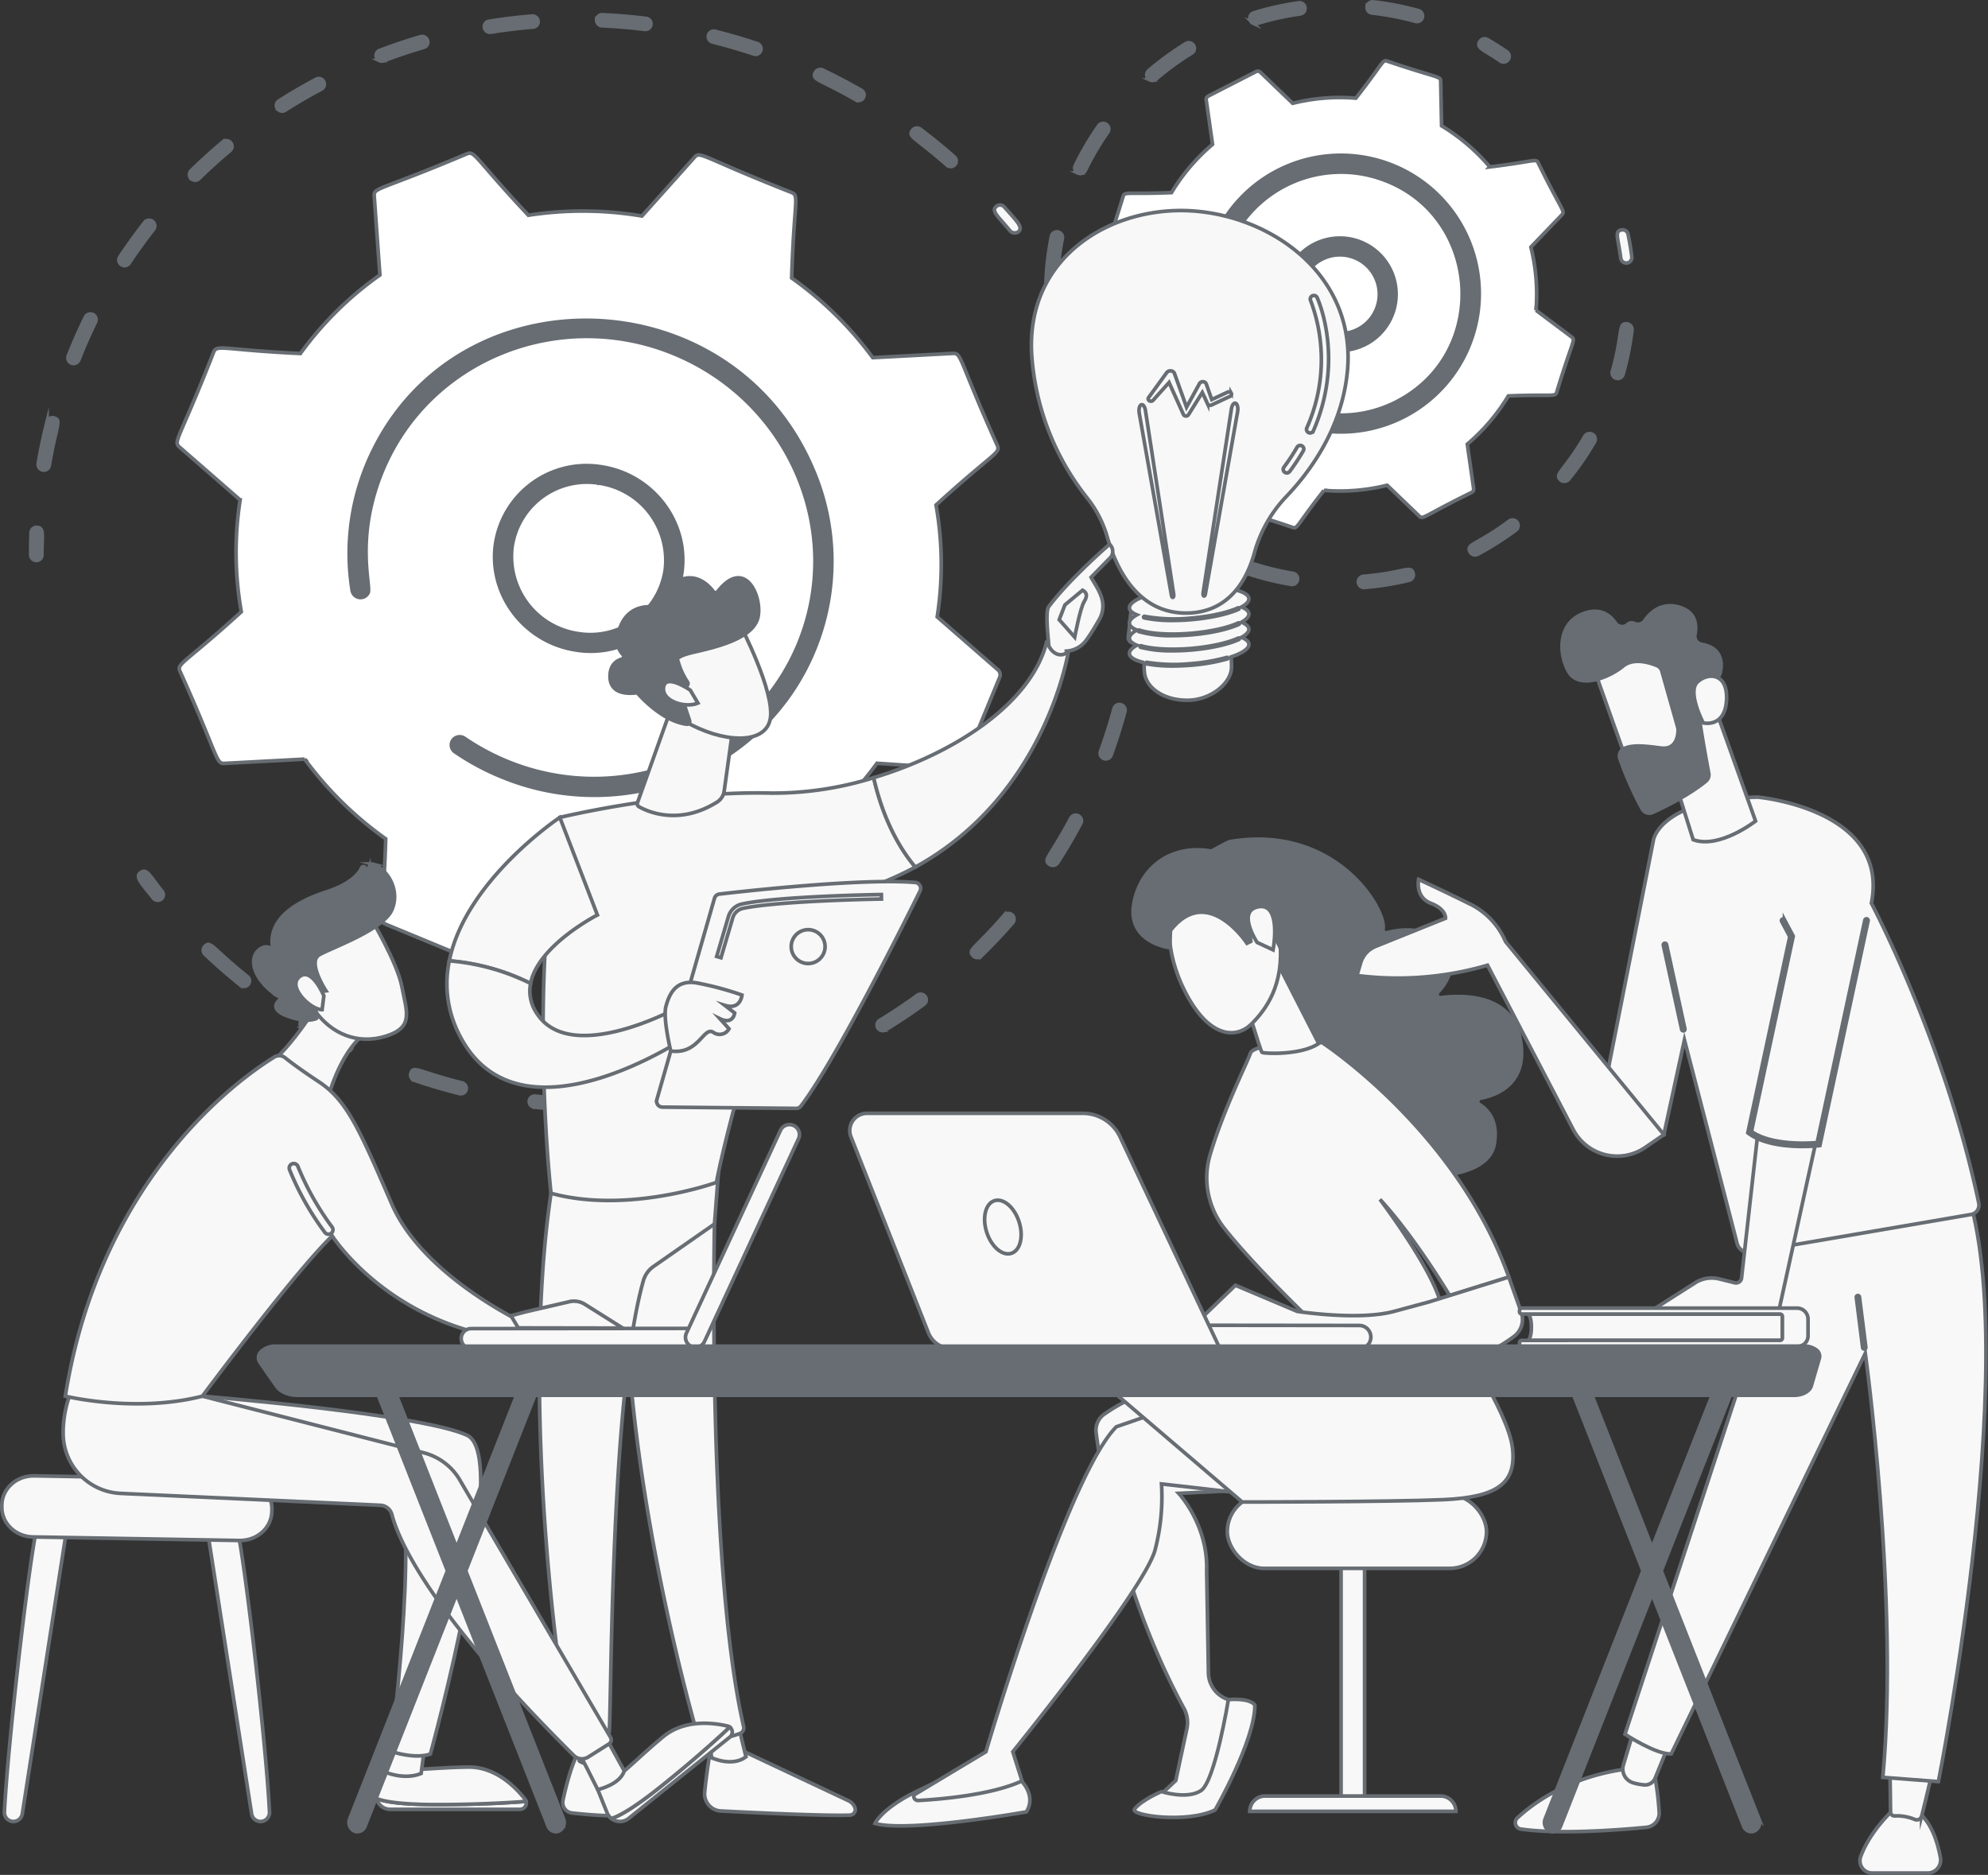
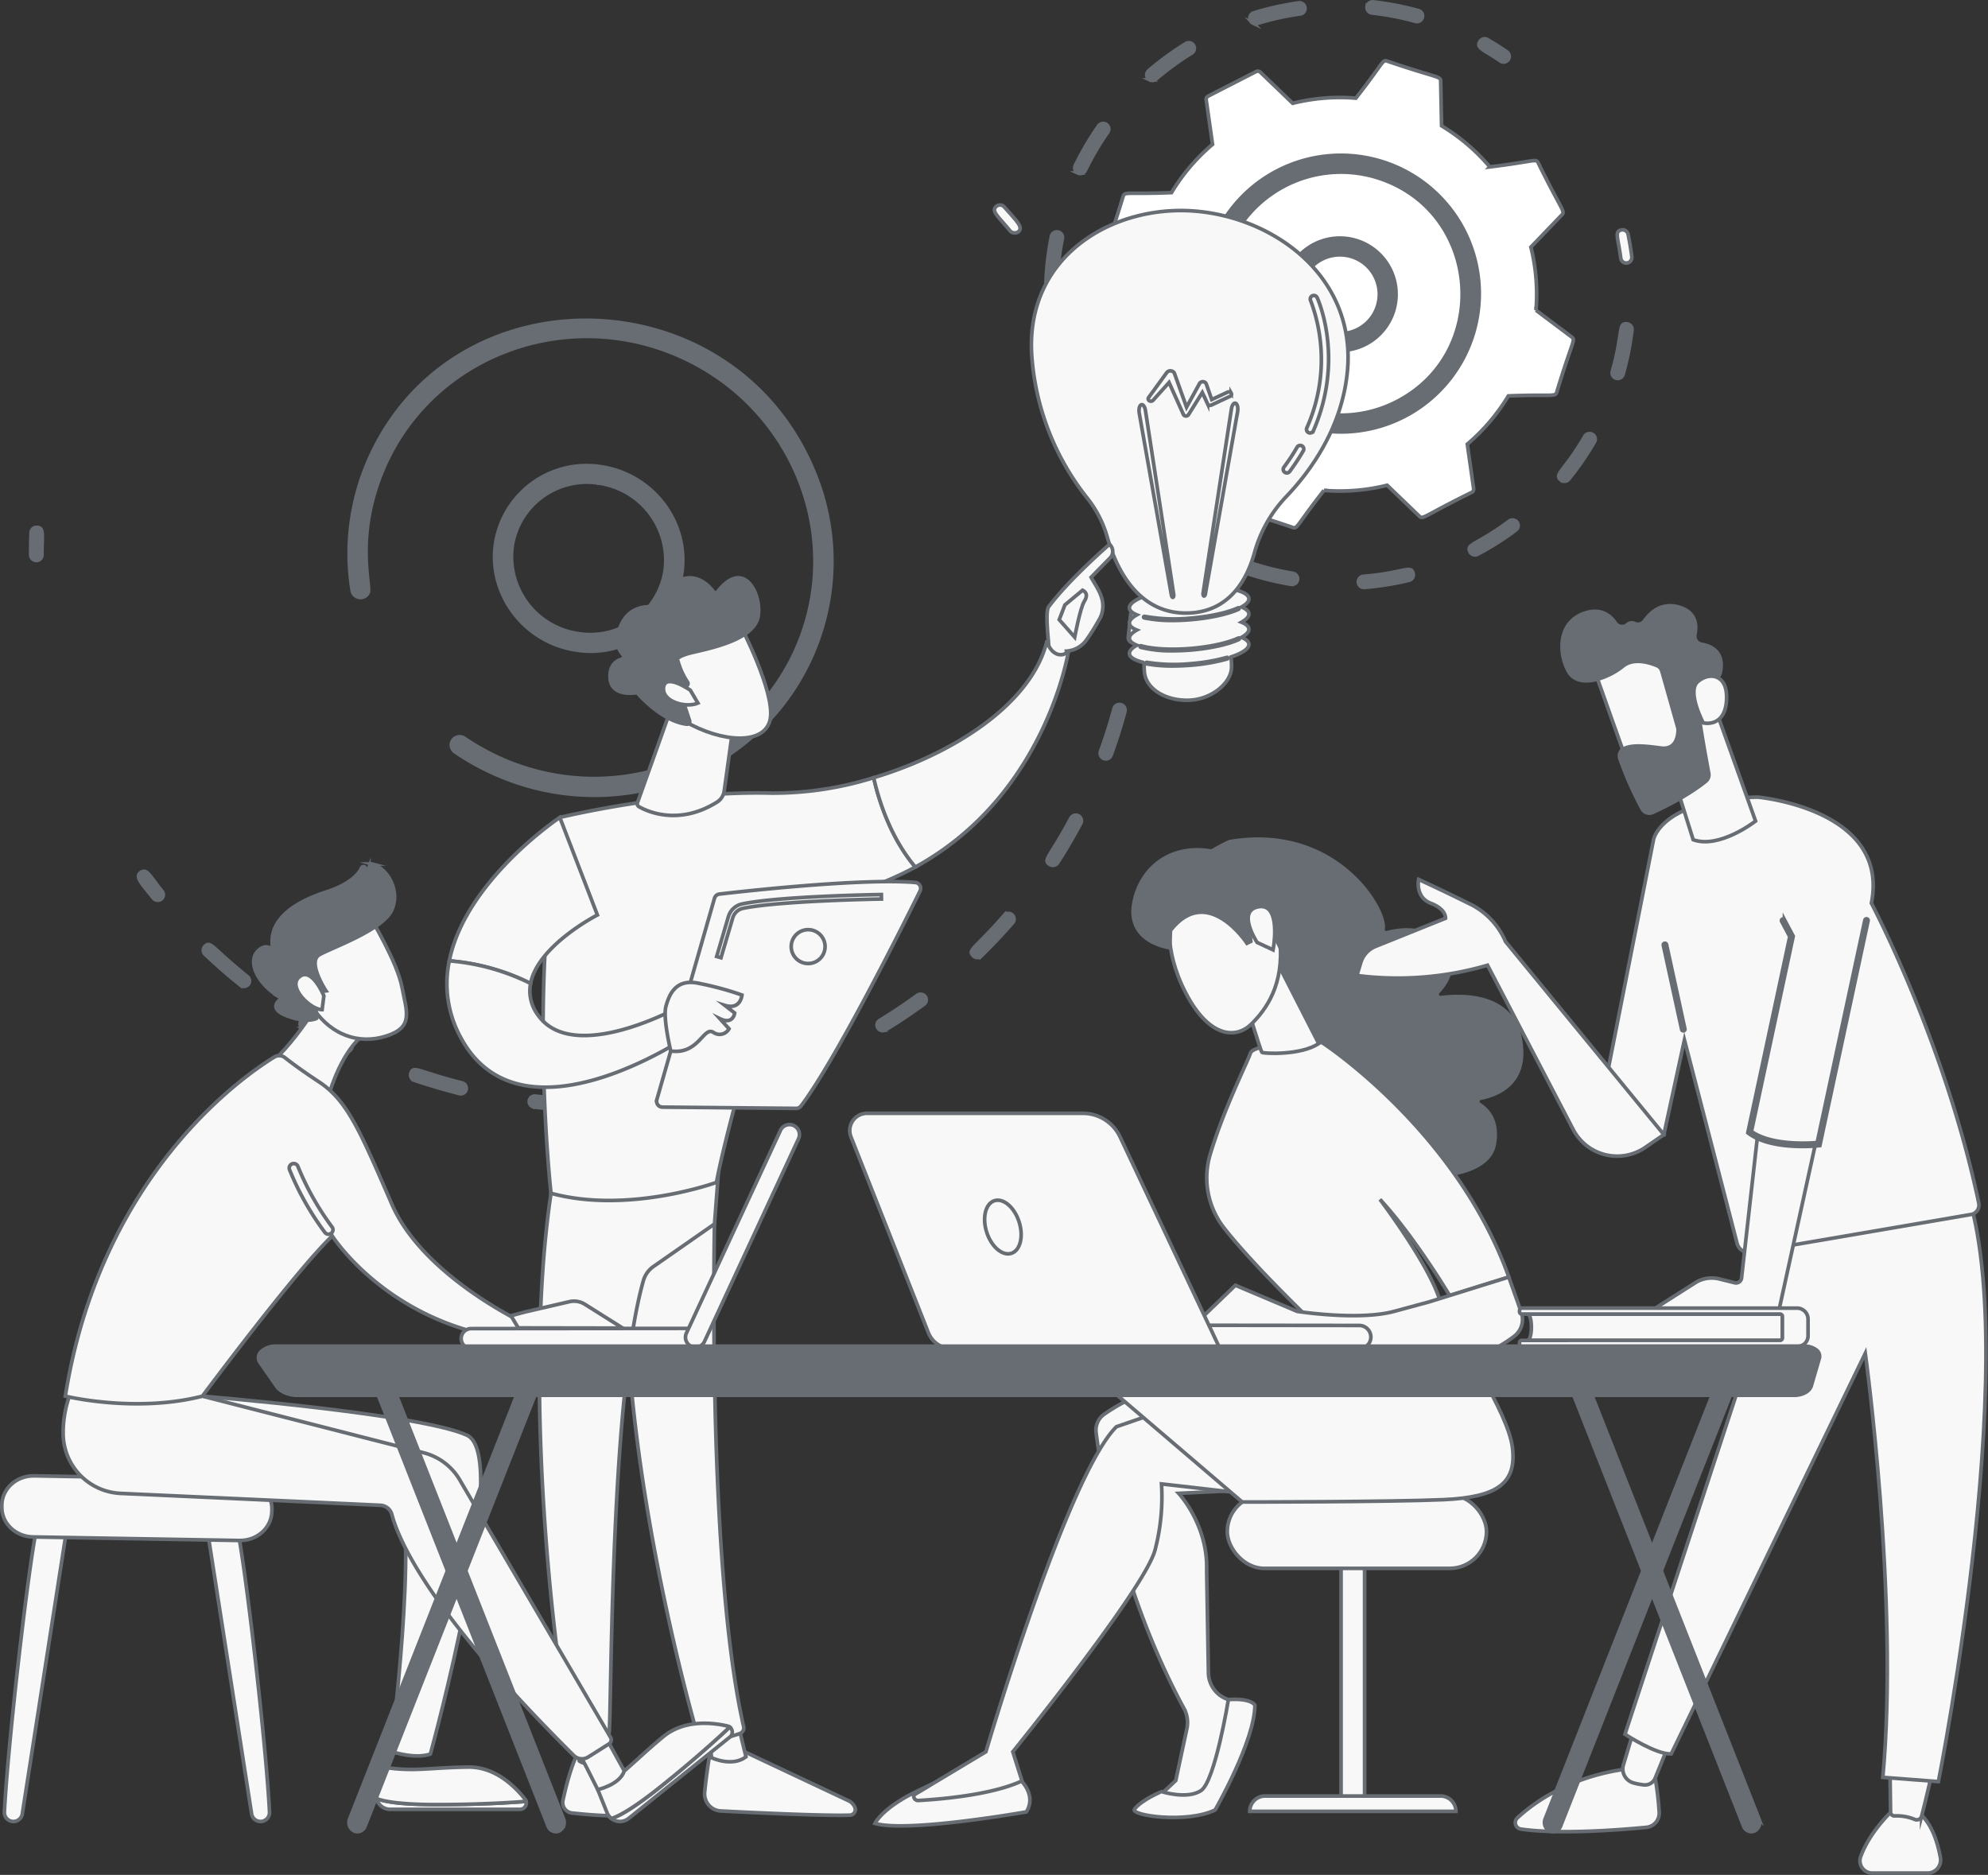
<svg xmlns="http://www.w3.org/2000/svg" width="544.985" height="513.997" viewBox="0 0 544.985 513.997">
  <rect x="0" y="0" width="544.985" height="513.997" fill="#333333" stroke="none" />
  <g id="Illustration" transform="translate(-0.776 -31.125)">
    <path id="Tracciato_10768" data-name="Tracciato 10768" d="M509.656,1297.366a1.554,1.554,0,0,1-.906-1.392c0-2.021.027-4.081.1-6.11a1.5,1.5,0,0,1,1.592-1.428c2.058.1,1.36,2.109,1.378,7.579a1.493,1.493,0,0,1-1.531,1.492A1.552,1.552,0,0,1,509.656,1297.366Z" transform="translate(-499.554 -1112.733)" fill="#676d73" stroke="#676d73" stroke-miterlimit="10" stroke-width="1" />
-     <path id="Tracciato_10769" data-name="Tracciato 10769" d="M519.256,688.331c.649-3.828,1.461-7.678,2.414-11.442a1.51,1.51,0,0,1,1.862-1.073c2.241.6.669,1.778-1.244,13.065a1.506,1.506,0,0,1-1.768,1.214A1.554,1.554,0,0,1,519.256,688.331Zm8.238-29.5c1.432-3.628,3.035-7.266,4.713-10.688a1.544,1.544,0,0,1,2.771,1.36c-1.669,3.412-3.216,6.922-4.617,10.472a1.543,1.543,0,0,1-2.866-1.139Zm14.134-27.152c2.138-3.234,4.44-6.413,6.839-9.479a1.541,1.541,0,0,1,2.443,1.877c-2.348,2.995-4.6,6.12-6.7,9.285A1.542,1.542,0,0,1,541.627,631.675Zm19.54-21.5a1.5,1.5,0,0,1-.014-2.138c2.777-2.721,5.7-5.367,8.694-7.867a1.54,1.54,0,0,1,2.011,2.332c-2.932,2.449-5.8,5.041-8.519,7.707A1.555,1.555,0,0,1,561.167,610.171Zm23.65-19.177a1.487,1.487,0,0,1,.429-2.091c3.3-2.1,6.714-4.095,10.164-5.929a1.531,1.531,0,0,1,1.5,2.67c-3.381,1.8-6.732,3.753-9.959,5.811A1.564,1.564,0,0,1,584.817,590.994ZM612.8,577.848a1.555,1.555,0,0,1-.795-.828,1.483,1.483,0,0,1,.853-1.955c3.669-1.391,7.439-2.656,11.2-3.758a1.568,1.568,0,0,1,1.928,1.022,1.485,1.485,0,0,1-1,1.881c-3.692,1.08-7.385,2.32-10.98,3.692a1.555,1.555,0,0,1-1.209-.054Zm29.668-7.911a1.554,1.554,0,0,1-.882-1.127,1.486,1.486,0,0,1,1.24-1.737c3.887-.622,7.851-1.1,11.78-1.423a1.555,1.555,0,0,1,1.683,1.384,1.488,1.488,0,0,1-1.376,1.632c-3.852.315-7.734.777-11.543,1.4a1.541,1.541,0,0,1-.906-.124Zm29.882-3.2a1.494,1.494,0,0,1,1.578-1.444c3.945.175,7.94.507,11.874.987a1.511,1.511,0,1,1-.326,3c-3.854-.47-7.773-.8-11.633-.972a1.554,1.554,0,0,1-1.5-1.576Zm95.972,39.719c-8.692-7.668-10.768-7.7-9.373-9.522a1.555,1.555,0,0,1,2.151-.27c3.166,2.384,6.277,4.922,9.248,7.544A1.514,1.514,0,1,1,768.324,606.453ZM703,570.918a1.51,1.51,0,0,1,1.85-1.09c3.838.972,7.7,2.093,11.465,3.35a1.509,1.509,0,1,1-.94,2.866c-3.692-1.232-7.468-2.332-11.23-3.284A1.539,1.539,0,0,1,703,570.918ZM743.391,588.6c-10.045-5.764-12.107-5.391-11.117-7.46a1.565,1.565,0,0,1,2.042-.7c3.591,1.71,7.153,3.578,10.585,5.546a1.5,1.5,0,1,1-1.51,2.6Z" transform="translate(-508.004 -530.116)" fill="#676d73" stroke="#676d73" stroke-miterlimit="10" stroke-width="1" />
    <path id="Tracciato_10770" data-name="Tracciato 10770" d="M1872.594,840.8c-3.257-4.013-5.354-5.441-3.786-6.776a1.555,1.555,0,0,1,2.167.175c3.537,4.013,5.336,5.636,3.78,6.86A1.754,1.754,0,0,1,1872.594,840.8Z" transform="translate(-1594.884 -746.336)" fill="#f8f8f8" stroke="#676d73" stroke-miterlimit="10" stroke-width="1" />
    <path id="Tracciato_10771" data-name="Tracciato 10771" d="M2057.88,1414.112a1.538,1.538,0,0,1-.894-1.58c.247-1.973.455-3.974.62-5.949a1.5,1.5,0,0,1,1.656-1.36,1.554,1.554,0,0,1,1.407,1.658c-.169,2.013-.388,4.054-.631,6.069a1.5,1.5,0,0,1-1.714,1.288A1.526,1.526,0,0,1,2057.88,1414.112Z" transform="translate(-1746.913 -1206.819)" fill="#f8f8f8" stroke="#676d73" stroke-miterlimit="10" stroke-width="1" />
    <path id="Tracciato_10772" data-name="Tracciato 10772" d="M790.791,1633.348c-3.832-1.893-7.631-3.968-11.291-6.168a1.516,1.516,0,0,1-.536-2.083c1.22-2,1.943,0,13.166,5.55a1.523,1.523,0,0,1,.713,2.035A1.563,1.563,0,0,1,790.791,1633.348Zm18.316,6.079c.74-2.223,1.961-.389,14.019,2.625a1.537,1.537,0,0,1,1.141,1.84,1.508,1.508,0,0,1-1.848,1.092c-4.128-1.034-8.276-2.256-12.33-3.632A1.533,1.533,0,0,1,809.107,1639.427Zm-46.742-24.186c-3.325-2.666-6.582-5.507-9.678-8.444a1.5,1.5,0,0,1-.06-2.138c1.644-1.685,1.9.431,11.66,8.251a1.506,1.506,0,0,1,.243,2.138,1.555,1.555,0,0,1-2.165.192Zm80.1,33.318a1.541,1.541,0,0,1-.9-1.541,1.5,1.5,0,0,1,1.675-1.333c4.157.463,8.374.758,12.534.873a1.555,1.555,0,0,1,1.52,1.555,1.5,1.5,0,0,1-1.555,1.471c-4.248-.119-8.551-.42-12.795-.892A1.594,1.594,0,0,1,842.465,1648.558Zm33.215.064a1.554,1.554,0,0,1-.894-1.2,1.488,1.488,0,0,1,1.331-1.669c4.131-.445,8.294-1.071,12.375-1.86a1.566,1.566,0,0,1,1.823,1.2,1.485,1.485,0,0,1-1.182,1.776c-4.165.807-8.413,1.444-12.631,1.9A1.554,1.554,0,0,1,875.68,1648.622Zm32.3-7.116a1.555,1.555,0,0,1-.814-.88,1.481,1.481,0,0,1,.923-1.92c3.92-1.327,7.83-2.835,11.621-4.483a1.568,1.568,0,0,1,2.036.777,1.485,1.485,0,0,1-.756,1.994c-3.867,1.681-7.857,3.22-11.854,4.575a1.555,1.555,0,0,1-1.156-.062Zm29.839-13.912a1.58,1.58,0,0,1-.667-.583,1.487,1.487,0,0,1,.474-2.081c3.519-2.138,7-4.458,10.309-6.885a1.555,1.555,0,0,1,2.153.326,1.489,1.489,0,0,1-.3,2.114c-3.389,2.478-6.928,4.843-10.519,7.029A1.555,1.555,0,0,1,937.823,1627.594ZM963.3,1607.23c-1.689-1.689.453-1.852,8.483-11.114a1.541,1.541,0,0,1,2.351,1.99c-2.74,3.16-5.653,6.242-8.661,9.159A1.555,1.555,0,0,1,963.3,1607.23Zm20.988-25.045c-2.021-1.286.012-1.9,5.752-12.721a1.539,1.539,0,0,1,2.721,1.438c-1.959,3.692-4.1,7.342-6.362,10.846a1.537,1.537,0,0,1-2.1.429Zm14.691-29.109a1.528,1.528,0,0,1-.814-1.9c1.405-3.863,2.658-7.816,3.723-11.751a1.514,1.514,0,0,1,1.879-1.042,1.539,1.539,0,0,1,1.09,1.87c-1.086,4.015-2.363,8.049-3.8,11.99a1.516,1.516,0,0,1-1.963.882,1.1,1.1,0,0,1-.107-.047Z" transform="translate(-695.701 -1314.058)" fill="#676d73" stroke="#676d73" stroke-miterlimit="10" stroke-width="1" />
    <path id="Tracciato_10773" data-name="Tracciato 10773" d="M664.873,1780.978c-3.35-4.174-5.07-5.877-3.455-7.021,1.677-1.189,2.423.892,5.853,5.169a1.491,1.491,0,0,1-.239,2.122A1.555,1.555,0,0,1,664.873,1780.978Z" transform="translate(-622.06 -1503.637)" fill="#676d73" stroke="#676d73" stroke-miterlimit="10" stroke-width="1" />
-     <path id="Tracciato_10774" data-name="Tracciato 10774" d="M728.317,927.835l22-1.166a97.912,97.912,0,0,0,22.218,21.849c-.637,21.085-2.176,22.519.018,23.427l24.538,10.15a1.811,1.811,0,0,0,2.044-.451L813.574,965.5a97.5,97.5,0,0,0,31.12.214l14.785,16.372a1.85,1.85,0,0,0,2.054.48l24.334-9.794a1.749,1.749,0,0,0,1.1-1.749l-1.555-21.7A92.919,92.919,0,0,0,907.2,927.81l22.008,1.477a1.78,1.78,0,0,0,1.772-1.086l9.878-24a1.788,1.788,0,0,0-.494-2.023l-16.644-14.515A93.237,93.237,0,0,0,923.4,857c15.682-14.287,17.735-14.155,16.815-16.3-10.583-23.514-9.753-25.385-12.161-25.263l-22,1.166a97.826,97.826,0,0,0-22.231-21.845c.637-21.073,2.177-22.519-.018-23.428-24.554-9.664-25.03-11.435-26.582-9.7l-14.45,16.149a97.442,97.442,0,0,0-31.12-.216c-14.594-15.51-14.643-17.735-16.837-16.852-23.9,10.117-25.6,9.2-25.432,11.545l1.555,21.693a92.947,92.947,0,0,0-21.792,21.514c-21.038-.972-22.881-2.583-23.78-.389-9.345,23.92-11.184,24.455-9.384,26.025l16.642,14.515a93.353,93.353,0,0,0,.323,30.661c-15.628,14.237-17.737,14.141-16.814,16.3C726.729,926.082,725.9,927.954,728.317,927.835Z" transform="translate(-666.021 -687.43)" fill="#fff" stroke="#676d73" stroke-miterlimit="10" stroke-width="1" />
    <path id="Tracciato_10775" data-name="Tracciato 10775" d="M1163.363,1223.008a25.25,25.25,0,0,1,29.037-21.246c14.091,2.134,23.992,15.133,22.074,28.983a25.249,25.249,0,0,1-29.037,21.246h0C1171.342,1249.859,1161.443,1236.852,1163.363,1223.008Zm22.385,26.738h.014Zm6.024-43.5a20.715,20.715,0,0,0-23.848,17.449,21.369,21.369,0,0,0,18.129,23.8,20.739,20.739,0,0,0,23.846-17.449,21.383,21.383,0,0,0-18.121-23.8Z" transform="translate(-1026.764 -1042.663)" fill="#676d73" stroke="#676d73" stroke-miterlimit="10" stroke-width="1" />
    <path id="Tracciato_10776" data-name="Tracciato 10776" d="M996.994,1120.292h0a68.27,68.27,0,0,1-9.944-5.636,2.278,2.278,0,0,1-.812-2.824,2.166,2.166,0,0,1,.194-.34,2.31,2.31,0,0,1,3.2-.552,64.093,64.093,0,0,0,11.571,6.254h0c30.685,12.692,65.59-.734,79.054-29.95q.515-1.119.989-2.268c12.742-30.971-2.684-66.428-34.1-79.435-31.373-12.977-67.316,1.335-80.041,32.218-7.565,18.388-3.012,31.408-3.887,33.293a2.325,2.325,0,0,1-4.378-.649,63.792,63.792,0,0,1,5.053-36.851c23.582-51.169,98.627-49.076,121.121,3.327a63.856,63.856,0,0,1,.505,49.865q-.509,1.244-1.071,2.46a63.635,63.635,0,0,1-34.356,32.539,66.593,66.593,0,0,1-50.612-.369Q998.228,1120.863,996.994,1120.292Z" transform="translate(-861.525 -877.409)" fill="#676d73" stroke="#676d73" stroke-miterlimit="10" stroke-width="1" />
    <path id="Tracciato_10777" data-name="Tracciato 10777" d="M2049.25,729.1a53.617,53.617,0,0,0,13.228,11.256l.247,12.3c.027,1.36,1.193.836,14.75,5.472,1.253.4,1.115-.777,8.5-10.189a53.687,53.687,0,0,0,17.311-1.407l8.875,8.525c.986.946,1.434-.253,14.3-6.561a1.013,1.013,0,0,0,.54-1.042l-1.735-12.183a53.61,53.61,0,0,0,11.256-13.228c11.745-.48,12.826.33,13.238-.946,4.242-13.992,5.247-14.371,4.176-15.158l-9.835-7.385a53.581,53.581,0,0,0-1.4-17.313l8.525-8.875c.946-.983-.253-1.434-6.559-14.3-.6-1.166-1.281-.255-13.226,1.193a53.6,53.6,0,0,0-13.226-11.263l-.249-12.3c-.027-1.36-1.193-.838-14.748-5.472-1.248-.4-1.079.719-8.5,10.189a53.583,53.583,0,0,0-17.311,1.407l-8.873-8.525a1.013,1.013,0,0,0-1.166-.171l-13.137,6.73a1.013,1.013,0,0,0-.54,1.044l1.733,12.183a53.62,53.62,0,0,0-11.246,13.228c-11.745.48-12.826-.33-13.236.946-4.24,13.992-5.247,14.369-4.177,15.167l9.835,7.385A53.644,53.644,0,0,0,2038,707.117c-7.968,8.644-9.31,8.836-8.7,10.035l6.731,13.137C2036.626,731.465,2037.369,730.536,2049.25,729.1Z" transform="translate(-1722.248 -582.378)" fill="#fff" stroke="#676d73" stroke-miterlimit="10" stroke-width="1" />
    <path id="Tracciato_10778" data-name="Tracciato 10778" d="M2276.369,894.718a15.4,15.4,0,1,1,14.381,16.367h0A15.422,15.422,0,0,1,2276.369,894.718Zm14.522,14.075h.014Zm-9.94-13.774a10.827,10.827,0,0,0,10.09,11.489h0a10.812,10.812,0,1,0-10.09-11.489Z" transform="translate(-1923.645 -783.921)" fill="#676d73" stroke="#676d73" stroke-miterlimit="10" stroke-width="1" />
    <path id="Tracciato_10779" data-name="Tracciato 10779" d="M1951.19,1045.334c-.583-1.98-1.112-4.013-1.555-6.042a1.53,1.53,0,0,1,1.166-1.817c2.077-.447,1.782,1.873,3.3,6.984a1.53,1.53,0,0,1-2.932.875Z" transform="translate(-1660.403 -910.5)" fill="#f8f8f8" stroke="#676d73" stroke-miterlimit="10" stroke-width="1" />
    <path id="Tracciato_10780" data-name="Tracciato 10780" d="M1940.934,623.864a81.643,81.643,0,0,1,1.5-12.515,1.53,1.53,0,0,1,3,.6c-2.19,10.958-.48,13.621-3.039,13.51A1.529,1.529,0,0,1,1940.934,623.864Zm8.745-29.859a1.53,1.53,0,0,1-.708-2.044,80.681,80.681,0,0,1,6.39-10.871,1.529,1.529,0,0,1,2.509,1.749,77.5,77.5,0,0,0-6.146,10.455,1.561,1.561,0,0,1-2.052.711Zm19.773-25.508a1.555,1.555,0,0,1-.523-.389,1.532,1.532,0,0,1,.169-2.159,81.219,81.219,0,0,1,10.185-7.425,1.53,1.53,0,1,1,1.605,2.606,78.206,78.206,0,0,0-9.8,7.146,1.535,1.535,0,0,1-1.644.221Zm28.267-15.546a1.529,1.529,0,0,1,.194-2.853,80.5,80.5,0,0,1,12.307-2.732,1.531,1.531,0,0,1,.427,3.032,76.955,76.955,0,0,0-11.837,2.627,1.526,1.526,0,0,1-1.1-.082Zm31.252-4.5a1.531,1.531,0,0,1,1.693-1.351,81.108,81.108,0,0,1,12.379,2.388,1.53,1.53,0,0,1-.814,2.95,77.913,77.913,0,0,0-11.909-2.295,1.53,1.53,0,0,1-1.356-1.7Z" transform="translate(-1653.42 -515.455)" fill="#676d73" stroke="#676d73" stroke-miterlimit="10" stroke-width="1" />
    <path id="Tracciato_10781" data-name="Tracciato 10781" d="M2557.533,605.266c-4.623-3.185-6.66-3.515-5.622-5.3a1.514,1.514,0,0,1,2.091-.556c1.784,1.034,3.556,2.157,5.268,3.337a1.533,1.533,0,1,1-1.737,2.526Z" transform="translate(-2145.453 -557.435)" fill="#676d73" stroke="#676d73" stroke-miterlimit="10" stroke-width="1" />
    <path id="Tracciato_10782" data-name="Tracciato 10782" d="M2747.827,876.412c-.715-5.589-1.827-7.309.194-7.727a1.527,1.527,0,0,1,1.809,1.187c.42,2.019.766,4.081,1.03,6.153a1.53,1.53,0,1,1-3.035.389Z" transform="translate(-2302.74 -774.528)" fill="#f8f8f8" stroke="#676d73" stroke-miterlimit="10" stroke-width="1" />
    <path id="Tracciato_10783" data-name="Tracciato 10783" d="M2219.528,1067.8c.8-2.414,2.61.072,13.514,1.893a1.53,1.53,0,0,1-.505,3.018,80.644,80.644,0,0,1-12.037-2.977A1.531,1.531,0,0,1,2219.528,1067.8Zm31.452,4.355a1.53,1.53,0,0,1,1.4-1.65c11.112-.913,13.021-3.243,13.621-.764a1.529,1.529,0,0,1-1.129,1.846,80.3,80.3,0,0,1-12.243,1.968A1.531,1.531,0,0,1,2250.98,1072.157Zm30.625-8.335c-1.2-2.25,1.827-1.819,10.708-8.451a1.531,1.531,0,0,1,1.833,2.453,81.525,81.525,0,0,1-10.472,6.634,1.53,1.53,0,0,1-2.068-.637Zm24.888-19.709c-1.986-1.609.972-2.392,6.547-11.971a1.53,1.53,0,0,1,2.645,1.539,80.836,80.836,0,0,1-7.041,10.206,1.531,1.531,0,0,1-2.151.223Zm14.1-29.787c3.028-10.719,1.514-13.339,4.052-13.02a1.532,1.532,0,0,1,1.335,1.7,81.083,81.083,0,0,1-2.441,12.157,1.531,1.531,0,0,1-2.946-.834Z" transform="translate(-1877.813 -881.382)" fill="#676d73" stroke="#676d73" stroke-miterlimit="10" stroke-width="1" />
    <path id="Tracciato_10784" data-name="Tracciato 10784" d="M2107.451,1282.4c-1.749-1.123-3.461-2.332-5.109-3.578a1.531,1.531,0,0,1-.292-2.138c1.286-1.693,2.567.256,7.058,3.15a1.53,1.53,0,0,1-1.658,2.573Z" transform="translate(-1782.979 -1102.757)" fill="#f8f8f8" stroke="#676d73" stroke-miterlimit="10" stroke-width="1" />
    <path id="Tracciato_10785" data-name="Tracciato 10785" d="M2180.862,834.378a2.3,2.3,0,1,1,2.229-4.021,33.376,33.376,0,0,0,31.907.824c26.3-13.475,23.189-52.3-4.965-61.372a33.373,33.373,0,0,0-40.485,17.748c-7,15.2.912,23.1-3.931,24.223a2.3,2.3,0,0,1-2.756-1.716,37.921,37.921,0,1,1,25.308,27.541h0a38.223,38.223,0,0,1-7.307-3.228Z" transform="translate(-1831.436 -689.895)" fill="#676d73" stroke="#676d73" stroke-miterlimit="10" stroke-width="1" />
    <path id="Tracciato_10786" data-name="Tracciato 10786" d="M2091.41,1379.866c-.058-.717-.791-1.339-2.031-1.836,1.349-.742,2.093-1.539,2.031-2.32-.195-2.365-7.678-3.692-16.724-2.962s-16.223,3.238-16.032,5.6c.058.717.789,1.337,2.031,1.834-1.348.744-2.095,1.541-2.031,2.332.058.717.789,1.337,2.031,1.834-1.348.744-2.095,1.541-2.031,2.332.058.717.789,1.337,2.031,1.834-1.348.744-2.095,1.541-2.031,2.322.083,1.046,1.6,1.887,4.04,2.439a20.381,20.381,0,0,0,.062,2.555c.354,4.355,5.247,7.773,11.736,7.773s12.091-4.664,12.153-9.028a21.931,21.931,0,0,0-.126-2.851c3.109-1.036,4.99-2.3,4.891-3.527-.058-.717-.791-1.339-2.031-1.836,1.349-.742,2.093-1.539,2.031-2.32-.058-.717-.791-1.339-2.031-1.837C2090.728,1381.444,2091.472,1380.647,2091.41,1379.866Z" transform="translate(-1748.261 -1180.5)" fill="#f8f8f8" stroke="#676d73" stroke-miterlimit="10" stroke-width="1" />
    <path id="Tracciato_10787" data-name="Tracciato 10787" d="M2089.155,1474.186a39.107,39.107,0,0,1-7.175-.583.217.217,0,0,1,.082-.426,46.805,46.805,0,0,0,11.951.377,51.433,51.433,0,0,0,10.025-1.73.218.218,0,0,1,.121.418,52.119,52.119,0,0,1-10.105,1.749C2092.367,1474.112,2090.724,1474.186,2089.155,1474.186Z" transform="translate(-1766.916 -1260.48)" fill="#f8f8f8" stroke="#676d73" stroke-miterlimit="10" stroke-width="1" />
    <path id="Tracciato_10788" data-name="Tracciato 10788" d="M2082.649,1448.013a34.159,34.159,0,0,1-8.811-.954.218.218,0,1,1,.121-.418c3.134.892,8.181,1.166,13.5.74,5.264-.426,10.173-1.492,13.131-2.857a.218.218,0,0,1,.289.1.222.222,0,0,1-.107.29c-3,1.384-7.968,2.466-13.279,2.9C2085.84,1447.947,2084.206,1448.013,2082.649,1448.013Z" transform="translate(-1760.363 -1238.474)" fill="#f8f8f8" stroke="#676d73" stroke-miterlimit="10" stroke-width="1" />
-     <path id="Tracciato_10789" data-name="Tracciato 10789" d="M2080.516,1426.627a31.84,31.84,0,0,1-9.287-1.117.218.218,0,1,1,.136-.414c3.09,1.018,8.325,1.36,14.008.9,5.264-.426,10.171-1.493,13.131-2.857a.217.217,0,0,1,.29.1.221.221,0,0,1-.107.29c-3,1.384-7.968,2.466-13.279,2.9C2083.724,1426.561,2082.08,1426.627,2080.516,1426.627Z" transform="translate(-1758.274 -1221.24)" fill="#f8f8f8" stroke="#676d73" stroke-miterlimit="10" stroke-width="1" />
    <path id="Tracciato_10790" data-name="Tracciato 10790" d="M2086.646,1405.414a37.557,37.557,0,0,1-7.823-.711.218.218,0,1,1,.1-.426,45.268,45.268,0,0,0,12.556.5c5.216-.422,10.105-1.477,13.065-2.828a.218.218,0,0,1,.179.389c-3.006,1.36-7.944,2.439-13.215,2.865C2089.847,1405.348,2088.209,1405.414,2086.646,1405.414Z" transform="translate(-1764.376 -1204.186)" fill="#f8f8f8" stroke="#676d73" stroke-miterlimit="10" stroke-width="1" />
    <path id="Tracciato_10791" data-name="Tracciato 10791" d="M1941.188,931.024a30.624,30.624,0,0,0-5.478-10.688,70.83,70.83,0,0,1-15.251-39.426c-1.574-27.4,22.737-41.118,44.9-39.255s44.055,18.374,41.66,43.864c-1.475,15.682-10.253,27.579-16.79,34.412a36.326,36.326,0,0,0-8.714,15.44c-1.961,7.081-6.629,15.908-17.725,16.444C1949.436,952.505,1943.474,939.122,1941.188,931.024Z" transform="translate(-1636.866 -752.642)" fill="#f8f8f8" stroke="#676d73" stroke-miterlimit="10" stroke-width="1" />
    <path id="Tracciato_10792" data-name="Tracciato 10792" d="M2162.554,1165.267l7.758-50.466c.161-1.042.675-1.749,1.146-1.555s.725,1.166.566,2.211a.48.48,0,0,1-.016.089l-8.838,50c-.066.375-.256.612-.425.53S2162.5,1165.63,2162.554,1165.267Z" transform="translate(-1831.959 -971.564)" fill="#f8f8f8" stroke="#676d73" stroke-miterlimit="10" stroke-width="1" />
    <path id="Tracciato_10793" data-name="Tracciato 10793" d="M2081.719,1167.327l-7.758-50.466c-.162-1.042-.674-1.749-1.146-1.555s-.727,1.166-.565,2.212l.013.089,8.838,49.988c.068.375.259.614.428.531S2081.775,1167.69,2081.719,1167.327Z" transform="translate(-1759.179 -973.223)" fill="#f8f8f8" stroke="#676d73" stroke-miterlimit="10" stroke-width="1" />
    <path id="Tracciato_10794" data-name="Tracciato 10794" d="M2107.914,1073.751a.814.814,0,0,0-1.018-.264l-4.322,2.017-1.5-4.275a.922.922,0,0,0-.527-.531,1.068,1.068,0,0,0-1.327.41v.014l-3.553,6.479-3.3-9.223v-.016a1.056,1.056,0,0,0-.5-.562,1.292,1.292,0,0,0-1.632.321l-4.967,6.839a.6.6,0,0,0,.175.863.834.834,0,0,0,1.057-.115l4.372-4.88,3.939,8.774h0a.7.7,0,0,0,.348.34.822.822,0,0,0,1.03-.266l3.8-6.1,1.431,3.084.013.027a.474.474,0,0,0,.035.066.812.812,0,0,0,1.018.264l5.128-2.4a.61.61,0,0,0,.3-.872Z" transform="translate(-1769.615 -934.845)" fill="#f8f8f8" stroke="#676d73" stroke-miterlimit="10" stroke-width="1" />
    <path id="Tracciato_10795" data-name="Tracciato 10795" d="M2276.6,1180.408a.987.987,0,0,1-.789-1.574,56.874,56.874,0,0,0,3.6-5.467.985.985,0,1,1,1.706.985,59.48,59.48,0,0,1-3.724,5.657A.987.987,0,0,1,2276.6,1180.408Z" transform="translate(-1923.063 -1019.63)" fill="#f8f8f8" stroke="#676d73" stroke-miterlimit="10" stroke-width="1" />
    <path id="Tracciato_10796" data-name="Tracciato 10796" d="M2309.439,998.97a.985.985,0,0,1-.9-1.376,45.979,45.979,0,0,0,1.057-34.888.985.985,0,1,1,1.79-.82c.311.676,7.507,16.812-1.04,36.494A.983.983,0,0,1,2309.439,998.97Z" transform="translate(-1949.521 -849.149)" fill="#f8f8f8" stroke="#676d73" stroke-miterlimit="10" stroke-width="1" />
    <path id="Tracciato_10797" data-name="Tracciato 10797" d="M1461.318,3002.61s-1.279,6.864-1.943,13.664a4.689,4.689,0,0,0,4.437,5.122c9.06.465,28.436,1.384,35.4,1.139a1.523,1.523,0,0,0,1.36-2.077h0a3.4,3.4,0,0,0-1.728-1.856l-31.882-15.022Z" transform="translate(-1265.427 -2493.792)" fill="#f8f8f8" stroke="#676d73" stroke-miterlimit="10" stroke-width="1" />
    <path id="Tracciato_10798" data-name="Tracciato 10798" d="M1464.54,2976.833l.9,8.231s5.585,2.665,9.443-.239l-2.235-9.186Z" transform="translate(-1269.605 -2472.063)" fill="#f8f8f8" stroke="#676d73" stroke-miterlimit="10" stroke-width="1" />
    <path id="Tracciato_10799" data-name="Tracciato 10799" d="M1369.974,2185.331c-.443,2.138-3.286,107.138,7.491,154.3a1.6,1.6,0,0,1-.956,1.85,27.827,27.827,0,0,1-9.159,1.77,2.753,2.753,0,0,1-2.721-2c-3.109-10.949-17.958-65.8-19.464-118.077-1.685-58.416.019-1.988.019-1.988l1.658-36.083Z" transform="translate(-1172.83 -1835.149)" fill="#f8f8f8" stroke="#676d73" stroke-miterlimit="10" stroke-width="1" />
    <path id="Tracciato_10800" data-name="Tracciato 10800" d="M1263.2,3019.26s-1.965,3.453-3.925,12.656a2.861,2.861,0,0,0,2.485,3.449c2.989.323,7.592.746,11.283.756a2.855,2.855,0,0,0,2.855-3.156c-.377-3.37-1.6-8.9-5.492-13.246Z" transform="translate(-1104.174 -2507.206)" fill="#f8f8f8" stroke="#676d73" stroke-miterlimit="10" stroke-width="1" />
    <path id="Tracciato_10801" data-name="Tracciato 10801" d="M1271.53,2963.058l2.161,12.457s2.237,1.7,6.708.527l-.96-13.391Z" transform="translate(-1114.103 -2461.597)" fill="#f8f8f8" stroke="#676d73" stroke-miterlimit="10" stroke-width="1" />
    <path id="Tracciato_10802" data-name="Tracciato 10802" d="M1230.373,2178.429c-9.717,55.318.686,136.958,4.3,152.952a2.491,2.491,0,0,0,1.992,1.91,16.757,16.757,0,0,0,7.19-.219,2.278,2.278,0,0,0,1.66-2.083c.63-12.9.476-92.113,9.328-123.331a7.1,7.1,0,0,1,2.781-3.886l16.712-11.646,1.456-19.066Z" transform="translate(-1077.689 -1825.449)" fill="#f8f8f8" stroke="#676d73" stroke-miterlimit="10" stroke-width="1" />
    <path id="Tracciato_10803" data-name="Tracciato 10803" d="M1294.057,1645.79c-27.508-.717-57.938,6.671-57.938,6.671-8.657,47.774-2.418,103.034-2.418,103.034,21.246,5.787,45.359-2.983,45.359-2.983,3.731-19.967,20.793-76.1,20.793-76.1a90.606,90.606,0,0,0,33.738-10.354c-6.879-8.129-10.06-18.421-11.427-24.5A92.355,92.355,0,0,1,1294.057,1645.79Z" transform="translate(-1081.873 -1397.235)" fill="#f8f8f8" stroke="#676d73" stroke-miterlimit="10" stroke-width="1" />
    <path id="Tracciato_10804" data-name="Tracciato 10804" d="M1751.454,1449.976a5.265,5.265,0,0,0-6.106-1.78c-4.213,17.064-25.574,30.729-47.448,37.3,1.36,6.079,4.547,16.37,11.427,24.5C1745.725,1489.989,1751.454,1449.976,1751.454,1449.976Z" transform="translate(-1457.616 -1241.169)" fill="#f8f8f8" stroke="#676d73" stroke-miterlimit="10" stroke-width="1" />
    <path id="Tracciato_10805" data-name="Tracciato 10805" d="M1947.76,1341.618c.274.9-3.014,2.239-4.907-1.457-.051-1.763-1.051-9.328.016-10.747,5.682-7.592,16.646-17.074,16.646-17.074a2.586,2.586,0,0,1,.29,3.6l-5.327,5.441c1.084,2,2.414,3.692,3.02,6.117a7.4,7.4,0,0,1-.777,5.441c-.943,1.658-2.227,3.815-3.438,5.5A7.3,7.3,0,0,1,1947.76,1341.618Z" transform="translate(-1654.585 -1131.993)" fill="#f8f8f8" stroke="#676d73" stroke-miterlimit="10" stroke-width="1" />
    <path id="Tracciato_10806" data-name="Tracciato 10806" d="M1966.051,1377.13l-4.847,4.029-1.554,4.044,4.24,4.794s1.518-8.036,2.606-9.767S1967.044,1377.649,1966.051,1377.13Z" transform="translate(-1668.5 -1184.193)" fill="#f8f8f8" stroke="#676d73" stroke-miterlimit="10" stroke-width="1" />
    <path id="Tracciato_10807" data-name="Tracciato 10807" d="M1139.822,1724.4l-10.3-26.742s-25.865,17.216-30.3,39.315a60.746,60.746,0,0,1,22.282,6.2C1123.505,1732.741,1139.822,1724.4,1139.822,1724.4Z" transform="translate(-975.278 -1442.433)" fill="#f8f8f8" stroke="#676d73" stroke-miterlimit="10" stroke-width="1" />
    <path id="Tracciato_10808" data-name="Tracciato 10808" d="M1159.373,1912.679s-29.01,16.031-38.611,2.013a10.95,10.95,0,0,1-1.926-8.521,60.808,60.808,0,0,0-22.282-6.2,30.583,30.583,0,0,0,3.121,20.988c16.755,31.357,63.449-1.119,63.449-1.119Z" transform="translate(-972.609 -1605.428)" fill="#f8f8f8" stroke="#676d73" stroke-miterlimit="10" stroke-width="1" />
    <path id="Tracciato_10809" data-name="Tracciato 10809" d="M1373.482,1547l-9,25.234a.913.913,0,0,0,.406,1.1c2.373,1.343,10.935,5.247,21.357-1.232a4.288,4.288,0,0,0,2.007-3.049l3.045-21.884Z" transform="translate(-1188.951 -1321.051)" fill="#f8f8f8" stroke="#676d73" stroke-miterlimit="10" stroke-width="1" />
    <path id="Tracciato_10810" data-name="Tracciato 10810" d="M1416.872,1427.32s9.44,18.188,8.139,25.485-13.215,6.66-23.557.624l-7.083-19.608Z" transform="translate(-1213.071 -1224.629)" fill="#f8f8f8" stroke="#676d73" stroke-miterlimit="10" stroke-width="1" />
    <path id="Tracciato_10811" data-name="Tracciato 10811" d="M1346.917,1389.286a.744.744,0,0,0,.334-1.088,19.537,19.537,0,0,1-2.62-5.7s-1.718-1.123,4.423-2.526,15.3-3.6,17.268-8.793c1.92-5.066-2.876-17.9-10.822-7.787a.746.746,0,0,1-1.181,0c-1.271-1.687-4.619-5.2-9.328-3.133-4.413,1.93-4.94,5.146-4.9,6.768a.742.742,0,0,1-.886.752c-2.217-.445-7.546-.861-10.088,4.586-2.091,4.485-.777,7.049.418,8.308a.742.742,0,0,1-.33,1.23c-1.465.433-3.362,1.654-3.207,5.078.216,4.732,5.509,4.365,7.015,4.165a.749.749,0,0,1,.661.239c1.277,1.442,7.037,7.563,13.323,8.356a.75.75,0,0,0,.8-.985l-2.649-7.946a.75.75,0,0,1,.414-.925Z" transform="translate(-1157.983 -1170.077)" fill="#676d73" stroke="#676d73" stroke-miterlimit="10" stroke-width="1" />
    <path id="Tracciato_10812" data-name="Tracciato 10812" d="M1408.691,1508.3s-6.8-4.761-7.338-.812,6.108,5.787,9.423,4.343Z" transform="translate(-1218.672 -1287.953)" fill="#f8f8f8" stroke="#676d73" stroke-miterlimit="10" stroke-width="1" />
    <path id="Tracciato_10813" data-name="Tracciato 10813" d="M1391.747,1847.9l15.8-55.19a1.613,1.613,0,0,1,1.36-1.166c2.862-.334,11.158-1.271,20.737-2.081,11.537-.972,24.937-1.766,32.943-1.094a1.615,1.615,0,0,1,1.32,2.332c-4.551,9.211-23.281,46.68-32.659,58.956a1.622,1.622,0,0,1-1.3.639l-36.664-.342a1.615,1.615,0,0,1-1.535-2.054Z" transform="translate(-1210.909 -1515.311)" fill="#f8f8f8" stroke="#676d73" stroke-miterlimit="10" stroke-width="1" />
    <path id="Tracciato_10814" data-name="Tracciato 10814" d="M1405.308,1949.156s-2.2-9.052-1.314-12.262,2.608-7.34,8.343-6.413a85.2,85.2,0,0,1,12.5,3.333s-.34,4.182-4.7,2.833l2.7,2.091s-.389,3.348-4.067,1.555l2.512,2.773a2.929,2.929,0,0,1-4.289.985C1414.289,1942.286,1412.989,1950.246,1405.308,1949.156Z" transform="translate(-1220.656 -1629.903)" fill="#f8f8f8" stroke="#676d73" stroke-miterlimit="10" stroke-width="1" />
    <path id="Tracciato_10815" data-name="Tracciato 10815" d="M1581.59,1860.629a4.639,4.639,0,1,0,4.639-4.639,4.639,4.639,0,0,0-4.639,4.639Z" transform="translate(-1363.908 -1569.995)" fill="#f8f8f8" stroke="#676d73" stroke-miterlimit="10" stroke-width="1" />
    <path id="Tracciato_10816" data-name="Tracciato 10816" d="M1477.594,1823.756l-1.184-.348,3.216-10.914a4.977,4.977,0,0,1,3.745-3.484c10.2-2.138,37.057-2.563,38.194-2.581l.019,1.234c-.278,0-27.879.449-37.962,2.553a3.744,3.744,0,0,0-2.812,2.627Z" transform="translate(-1279.168 -1530.066)" fill="#f8f8f8" stroke="#676d73" stroke-miterlimit="10" stroke-width="1" />
    <path id="Tracciato_10817" data-name="Tracciato 10817" d="M481.055,2690.3c-1.685,2.493-8.38,58.927-9.427,79.771a2.464,2.464,0,0,0,2.468,2.585h0a2.468,2.468,0,0,0,2.439-2.089l12.243-78.471Z" transform="translate(-469.644 -2242.173)" fill="#f8f8f8" stroke="#676d73" stroke-miterlimit="10" stroke-width="1" />
    <path id="Tracciato_10818" data-name="Tracciato 10818" d="M765.1,2690.3c1.683,2.493,8.378,58.927,9.427,79.771a2.467,2.467,0,0,1-2.468,2.585h0a2.468,2.468,0,0,1-2.441-2.089L757.38,2692.1Z" transform="translate(-699.868 -2242.173)" fill="#f8f8f8" stroke="#676d73" stroke-miterlimit="10" stroke-width="1" />
    <path id="Tracciato_10819" data-name="Tracciato 10819" d="M468,2634.479v.614c-.039,4.429,3.774,8.059,8.551,8.14l56.6.972c4.709.08,8.632-3.323,8.86-7.682l.029-.562c.239-4.547-3.62-8.375-8.529-8.463l-56.624-1.016C472.037,2626.387,468.045,2629.986,468,2634.479Z" transform="translate(-466.722 -2190.755)" fill="#f8f8f8" stroke="#676d73" stroke-miterlimit="10" stroke-width="1" />
    <path id="Tracciato_10820" data-name="Tracciato 10820" d="M1013.153,3083.4c-10.061,0-14.513-.863-16.5-1.65a3.817,3.817,0,0,0,3.718,2.956h35.594a1.732,1.732,0,0,0,1.669-2.187C1033.573,3082.846,1024.956,3083.4,1013.153,3083.4Z" transform="translate(-892.64 -2557.552)" fill="#f8f8f8" stroke="#676d73" stroke-miterlimit="10" stroke-width="1" />
    <path id="Tracciato_10821" data-name="Tracciato 10821" d="M1037.239,3046.734a1.659,1.659,0,0,0-.291-.6c-2.721-3.463-8.162-8.9-15.568-8.8-10.853.154-14.637,1.331-23.071.066l-1.982,6.6a3.777,3.777,0,0,0-.06,1.969c1.99.787,6.442,1.65,16.5,1.65C1024.565,3047.614,1033.181,3047.06,1037.239,3046.734Z" transform="translate(-892.249 -2521.767)" fill="#f8f8f8" stroke="#676d73" stroke-miterlimit="10" stroke-width="1" />
-     <path id="Tracciato_10822" data-name="Tracciato 10822" d="M1009.643,3001.11l-2.443,8.308s5.41,2.462,10.169.486l.935-7.19Z" transform="translate(-901.14 -2492.583)" fill="#f8f8f8" stroke="#676d73" stroke-miterlimit="10" stroke-width="1" />
    <path id="Tracciato_10823" data-name="Tracciato 10823" d="M1341.793,2996.909c-7.843,6.3-11.854,8.42-13.893,9.056a3.809,3.809,0,0,0,4.74-.033l27.748-22.3a1.726,1.726,0,0,0-.062-2.742C1357.366,2983.688,1350.994,2989.516,1341.793,2996.909Z" transform="translate(-1159.518 -2476.292)" fill="#f8f8f8" stroke="#676d73" stroke-miterlimit="10" stroke-width="1" />
    <path id="Tracciato_10824" data-name="Tracciato 10824" d="M1344.817,2976.584a1.7,1.7,0,0,0-.6-.288c-4.275-.987-11.907-1.794-17.618,2.929-8.356,6.916-10.581,10.2-17.945,14.5l2.561,6.364a3.73,3.73,0,0,0,1.18,1.555c2.04-.635,6.049-2.754,13.893-9.056C1335.485,2985.207,1341.857,2979.379,1344.817,2976.584Z" transform="translate(-1144.009 -2471.983)" fill="#f8f8f8" stroke="#676d73" stroke-miterlimit="10" stroke-width="1" />
    <path id="Tracciato_10825" data-name="Tracciato 10825" d="M702.818,2514.09s60.243,4.918,72.6,10.737-10.086,87.348-10.086,87.348-3.364,1.619-10.849-.707c0,0,7.676-60.167,1.965-73.214l-65.223-10.669Z" transform="translate(-646.565 -2100.206)" fill="#f8f8f8" stroke="#676d73" stroke-miterlimit="10" stroke-width="1" />
    <path id="Tracciato_10826" data-name="Tracciato 10826" d="M1277.85,2995.464c.56.509,5.985,11.452,5.985,11.452s6.04-1.306,7.272-5.13l-5.441-9.876Z" transform="translate(-1119.194 -2485.171)" fill="#f8f8f8" stroke="#676d73" stroke-miterlimit="10" stroke-width="1" />
    <path id="Tracciato_10827" data-name="Tracciato 10827" d="M556.391,2511.5a30.5,30.5,0,0,0-1.881,11,16.513,16.513,0,0,0,15.76,16.157l71.211,3.255a3.416,3.416,0,0,1,3.152,2.567c1.673,6.473,9.853,26.349,49.836,66.012a3.222,3.222,0,0,0,3.988.433l5.692-3.595a1.31,1.31,0,0,0,.429-1.771l-41.462-70.8a16.034,16.034,0,0,0-9.75-7.231L592.672,2512Z" transform="translate(-536.42 -2098.119)" fill="#f8f8f8" stroke="#676d73" stroke-miterlimit="10" stroke-width="1" />
    <path id="Tracciato_10828" data-name="Tracciato 10828" d="M861.456,1942.36s-7.629,13.489-15.406,20.016l16.077,8.97s3.622-14.28,11.9-18.461Z" transform="translate(-771.307 -1639.581)" fill="#f8f8f8" stroke="#676d73" stroke-miterlimit="10" stroke-width="1" />
    <path id="Tracciato_10829" data-name="Tracciato 10829" d="M557.55,2127.07s19.223,4.686,37.574,0c0,0,25.677-34.517,35.611-43.918,0,0,15.844,25,51.109,28.547l1.967-4.4s-28.077-12.942-36.729-32.83-12.117-28.373-19.979-33.557c-4.9-3.232-7.83-5.441-9.345-6.644a2.512,2.512,0,0,0-2.88-.185C606.543,2039.18,567.274,2066.075,557.55,2127.07Z" transform="translate(-538.871 -1713.186)" fill="#f8f8f8" stroke="#676d73" stroke-miterlimit="10" stroke-width="1" />
    <path id="Tracciato_10830" data-name="Tracciato 10830" d="M884.244,2205.421a1.234,1.234,0,0,1-.972-.484,77.155,77.155,0,0,1-9.674-17.149,1.234,1.234,0,1,1,2.3-.884,75.624,75.624,0,0,0,9.328,16.533,1.232,1.232,0,0,1-.972,1.984Z" transform="translate(-793.424 -1835.934)" fill="#f8f8f8" stroke="#676d73" stroke-miterlimit="10" stroke-width="1" />
    <path id="Tracciato_10831" data-name="Tracciato 10831" d="M1186.26,2384.044l3.968-1.059,12.049-2.791a5.588,5.588,0,0,1,4.236.715l10.364,6.52-28.621-.048Z" transform="translate(-1045.403 -1992.214)" fill="#f8f8f8" stroke="#676d73" stroke-miterlimit="10" stroke-width="1" />
    <path id="Tracciato_10832" data-name="Tracciato 10832" d="M898.17,1838.29s7.414,12.323,8.7,19.134,3.35,11.077-4.4,13.5-14.964-.643-19.478-7c0,0-7.062-9.785-6.357-14.266S898.17,1838.29,898.17,1838.29Z" transform="translate(-795.908 -1555.735)" fill="#f8f8f8" stroke="#676d73" stroke-miterlimit="10" stroke-width="1" />
    <path id="Tracciato_10833" data-name="Tracciato 10833" d="M842.133,1798.185l1-.132s-5.247-7.933-1.815-9.9,17.433-6.8,19.864-12.309c2.344-5.315-1.166-11.32-5.389-12.571a.538.538,0,0,0-.647.34l-.247.669a.544.544,0,0,1-1.009.029h0a.54.54,0,0,0-.985-.021c-.748,1.652-2.995,4.47-9.717,6.656-9.551,3.1-15.5,7.911-14.769,14.7a.544.544,0,0,1-.777.552c-.777-.346-1.965-.389-3.339,1.1-2.39,2.616-.519,8.333,6.009,12.379a.542.542,0,0,1,.089.869c-.972.836-2.351,2.7,2.066,4.363,4.518,1.7,6.984,1.125,7.9.76a.546.546,0,0,0,.334-.612l-1.166-5.946a.544.544,0,0,1,.462-.643Z" transform="translate(-752.986 -1495.281)" fill="#676d73" stroke="#676d73" stroke-miterlimit="10" stroke-width="1" />
    <path id="Tracciato_10834" data-name="Tracciato 10834" d="M890.479,1925.14s-3.273-8.065-6.708-5.232,3.177,9.1,6.228,9.019Z" transform="translate(-800.92 -1621.006)" fill="#f8f8f8" stroke="#676d73" stroke-miterlimit="10" stroke-width="1" />
    <path id="Tracciato_10835" data-name="Tracciato 10835" d="M1118.666,2424h.14l61.142-.062a2.732,2.732,0,1,0,0-5.463l-61.141.06a2.732,2.732,0,0,0-.134,5.461Z" transform="translate(-988.867 -2023.172)" fill="#f8f8f8" stroke="#676d73" stroke-miterlimit="10" stroke-width="1" />
    <path id="Tracciato_10836" data-name="Tracciato 10836" d="M1458.459,2132.729c-.021.043-.043.083-.062.126l-25.725,55.466a2.732,2.732,0,1,0,4.955,2.3l25.727-55.466a2.732,2.732,0,0,0-4.9-2.425Z" transform="translate(-1243.7 -1791.777)" fill="#f8f8f8" stroke="#676d73" stroke-miterlimit="10" stroke-width="1" />
    <rect id="Rettangolo_2485" data-name="Rettangolo 2485" width="6.454" height="69.786" transform="translate(368.41 456.571)" fill="#f8f8f8" stroke="#676d73" stroke-miterlimit="10" stroke-width="1" />
    <path id="Tracciato_10837" data-name="Tracciato 10837" d="M2284.921,3082.372H2228.4a4.2,4.2,0,0,1,4.2-4.2h48.118A4.2,4.2,0,0,1,2284.921,3082.372Z" transform="translate(-1885.023 -2554.668)" fill="#f8f8f8" stroke="#676d73" stroke-miterlimit="10" stroke-width="1" />
    <rect id="Rettangolo_2486" data-name="Rettangolo 2486" width="71.063" height="20.154" rx="10.077" transform="translate(337.222 440.935)" fill="#f8f8f8" stroke="#676d73" stroke-miterlimit="10" stroke-width="1" />
    <path id="Tracciato_10838" data-name="Tracciato 10838" d="M2034.227,2494.31a56.178,56.178,0,0,0-20.372,8.693,5.373,5.373,0,0,0-2.371,5.136c1.29,10.226,6.6,43.324,24.1,75.651a8.137,8.137,0,0,1,.777,5.585l-3.041,14.151-5.635,5.288h14.524l9.672-26.172-4.135-1.308a7.825,7.825,0,0,1-5.465-7.326l-.486-28.075c.414-12.509-7.67-21.139-7.67-21.139l23.2-1.129Z" transform="translate(-1710.229 -2084.27)" fill="#f8f8f8" stroke="#676d73" stroke-miterlimit="10" stroke-width="1" />
    <path id="Tracciato_10839" data-name="Tracciato 10839" d="M2065.511,2971.878c-1.324,1.732,14.237,4.015,22.1.229,0,0,10.9-18.961,10.9-28.724,0,0-.865-1.99-7.264-1.539,0,0-3.659,22.451-7.522,24.966s-10.811.255-10.811.255S2067.463,2969.323,2065.511,2971.878Z" transform="translate(-1753.725 -2444.781)" fill="#f8f8f8" stroke="#676d73" stroke-miterlimit="10" stroke-width="1" />
    <path id="Tracciato_10840" data-name="Tracciato 10840" d="M1831.023,2540.142c-.122-.214-24.975-2.989-24.975-2.989a57.423,57.423,0,0,1-1.728,17.958c-2.542,10.4-39.031,55.47-39.031,55.47l3.826,12.128a61.525,61.525,0,0,1-34.915,2.1l23.708-14.229s22.191-75.622,35.782-89.112l24.911-8.618Z" transform="translate(-1486.862 -2099.207)" fill="#f8f8f8" stroke="#676d73" stroke-miterlimit="10" stroke-width="1" />
    <path id="Tracciato_10841" data-name="Tracciato 10841" d="M2134.446,2426.86s14.319,21.3,15.494,31.013-3.924,13.662-18.948,14.313-55.131.641-55.131.641l-34.231-29.257s24.946-8.9,31.433-11.419S2134.446,2426.86,2134.446,2426.86Z" transform="translate(-1734.549 -2029.928)" fill="#f8f8f8" stroke="#676d73" stroke-miterlimit="10" stroke-width="1" />
    <path id="Tracciato_10842" data-name="Tracciato 10842" d="M1739.963,3057.16s4.118,3.99,1.335,8.428c0,0-32.628,5.783-41.488,3.16,0,0,1.838-4.2,11.815-8.978l-.737.565a1.191,1.191,0,0,0,.777,2.138C1718.25,3062.1,1731.853,3060.893,1739.963,3057.16Z" transform="translate(-1459.155 -2537.741)" fill="#f8f8f8" stroke="#676d73" stroke-miterlimit="10" stroke-width="1" />
    <path id="Tracciato_10843" data-name="Tracciato 10843" d="M2157.463,1729.037c29.27-4.977,43.05,18.895,42.043,23.9a.917.917,0,0,0,1.148,1.053c3.36-.906,10.784-2.046,15.385,3.721,4.063,5.089,1.026,9.893-1.448,12.531a.923.923,0,0,0,.778,1.555c6.18-.777,19.6-.972,21.8,11.609,2.048,11.726-6.114,15.033-10.957,15.966a.917.917,0,0,0-.3,1.681c2.416,1.531,5.212,4.7,4.081,10.947-1.772,9.792-20.972,8.99-23.217,8.864a.917.917,0,0,1-.4-.121l-30.753-17.538a.927.927,0,0,1-.453-.645l-6.218-35.856a.928.928,0,0,1,.245-.8l-20.043-28.277C2141.872,1736.56,2157.12,1729.1,2157.463,1729.037Z" transform="translate(-1819.591 -1467.167)" fill="#676d73" stroke="#676d73" stroke-miterlimit="10" stroke-width="1" />
    <path id="Tracciato_10844" data-name="Tracciato 10844" d="M2197.354,2092.3s-16.674-15.879-24.875-26.394a22.318,22.318,0,0,1-3.78-20.08c3.749-12.631,10.406-25.7,11.014-27.737.931-3.109,19.628-2.989,19.628-2.989s36.789,23.877,51.245,64.323l-16.234,5.052s-9.606-16.114-19.1-26.361c0,0,16.423,21.7,17,30.578Z" transform="translate(-1836.177 -1698.182)" fill="#f8f8f8" stroke="#676d73" stroke-miterlimit="10" stroke-width="1" />
    <path id="Tracciato_10845" data-name="Tracciato 10845" d="M2217.55,1904.145c.194.649,5.074,16.827,5.455,17.161s10.7.892,15.56-2.429l-12.048-23.566Z" transform="translate(-1876.282 -1601.674)" fill="#f8f8f8" stroke="#676d73" stroke-miterlimit="10" stroke-width="1" />
    <path id="Tracciato_10846" data-name="Tracciato 10846" d="M2115.157,1808.8s-2.359,9.267,4.166,21.732,13.911,12.451,17.949,8.461,9.017-10.76,7.833-22.81S2118.564,1797.01,2115.157,1808.8Z" transform="translate(-1793.453 -1527.115)" fill="#f8f8f8" stroke="#676d73" stroke-miterlimit="10" stroke-width="1" />
    <path id="Tracciato_10847" data-name="Tracciato 10847" d="M2095.1,1768.977s-10.824-16.549-20.976-3.523l-.195,4.736s-11.889-1.411-9.808-12.313,12.355-17.715,25.588-12.993,20.814,9.565,21.669,19.044-6.691,7.4-6.691,7.4-2.46-6.677-5.96-7.371-2.589,4.512-2.589,4.512Z" transform="translate(-1752.476 -1479.255)" fill="#676d73" stroke="#676d73" stroke-miterlimit="10" stroke-width="1" />
    <path id="Tracciato_10848" data-name="Tracciato 10848" d="M2228.635,1833.153s-5.614-8.475.141-9.738,4.858,8.257,4.238,11.778Z" transform="translate(-1883.236 -1543.658)" fill="#f8f8f8" stroke="#676d73" stroke-miterlimit="10" stroke-width="1" />
    <path id="Tracciato_10849" data-name="Tracciato 10849" d="M2145.18,2360.114l12.243-11.808,16.948,7.159s16.87,2.614,26.524,0l9.655-2.614,21.819-6.8,3.426,9.683a5.83,5.83,0,0,1-2.138,6.7,38.524,38.524,0,0,1-5.511,3.434c-2.872,1.256-70.828-.87-70.828-.87Z" transform="translate(-1817.976 -1964.821)" fill="#f8f8f8" stroke="#676d73" stroke-miterlimit="10" stroke-width="1" />
    <path id="Tracciato_10850" data-name="Tracciato 10850" d="M2075.259,2420.37h-.164l-71.065-.077a3.181,3.181,0,0,1,0-6.363l71.065.078a3.181,3.181,0,0,1,.156,6.358Z" transform="translate(-1701.693 -2019.51)" fill="#f8f8f8" stroke="#676d73" stroke-miterlimit="10" stroke-width="1" />
    <path id="Tracciato_10851" data-name="Tracciato 10851" d="M1668.888,2115.05h59.178a11.271,11.271,0,0,1,10.2,6.468l27.36,58.015h-73.542a6.856,6.856,0,0,1-6.376-4.335l-21.215-53.684a4.724,4.724,0,0,1,4.394-6.463Z" transform="translate(-1430.434 -1778.712)" fill="#f8f8f8" stroke="#676d73" stroke-miterlimit="10" stroke-width="1" />
    <path id="Tracciato_10852" data-name="Tracciato 10852" d="M1863.827,2243.541c1.283,3.984.336,7.853-2.116,8.642s-5.478-1.8-6.761-5.785-.334-7.855,2.116-8.644S1862.552,2239.555,1863.827,2243.541Z" transform="translate(-1583.685 -1877.456)" fill="#f8f8f8" stroke="#676d73" stroke-miterlimit="10" stroke-width="1" />
    <path id="Tracciato_10853" data-name="Tracciato 10853" d="M2641.435,3041.744a86.4,86.4,0,0,1,1.042,9.058,3.9,3.9,0,0,1-3.518,4.118c-7.273.705-23.83,2.007-34.4.481a1.774,1.774,0,0,1-.971-3.053c4.359-4.061,14.886-11.961,32.214-13.688Z" transform="translate(-2186.851 -2522.836)" fill="#f8f8f8" stroke="#676d73" stroke-miterlimit="10" stroke-width="1" />
    <path id="Tracciato_10854" data-name="Tracciato 10854" d="M2767.208,2990.336l-3.677,9.013a3.006,3.006,0,0,1-3.084,1.865,16.424,16.424,0,0,1-3-.583,3.947,3.947,0,0,1-2.625-4.907l2.775-9.285Z" transform="translate(-2309.007 -2480.764)" fill="#f8f8f8" stroke="#676d73" stroke-miterlimit="10" stroke-width="1" />
    <path id="Tracciato_10855" data-name="Tracciato 10855" d="M3099.568,3091.47s-7.365,6.163-10.233,14.065a3.364,3.364,0,0,0,3.191,4.47h15.158a3.573,3.573,0,0,0,3.533-4.18C3110.247,3100.362,3107.464,3091.493,3099.568,3091.47Z" transform="translate(-2578.492 -2565.383)" fill="#f8f8f8" stroke="#676d73" stroke-miterlimit="10" stroke-width="1" />
    <path id="Tracciato_10856" data-name="Tracciato 10856" d="M3142.942,3045.551s-1.486,6.586-2.631,10.937a1.391,1.391,0,0,1-1.819.948,12.669,12.669,0,0,0-5.515-1,1.072,1.072,0,0,1-1.184-1.071l-.144-10.935Z" transform="translate(-2612.744 -2527.484)" fill="#f8f8f8" stroke="#676d73" stroke-miterlimit="10" stroke-width="1" />
    <path id="Tracciato_10857" data-name="Tracciato 10857" d="M2802.513,2217.189l-44.793,136.648s8.591,5.626,12.684,5.393l53.2-109.824s9.31,67.67,4.8,116.25l15.239,1.166s24.779-124.15,6.01-166.672Z" transform="translate(-2311.48 -1847.274)" fill="#f8f8f8" stroke="#676d73" stroke-miterlimit="10" stroke-width="1" />
-     <path id="Tracciato_10858" data-name="Tracciato 10858" d="M3086.244,2386.77h.054a.435.435,0,0,0,.377-.486l-1.749-13.8a.434.434,0,0,0-.861.109l1.739,13.8A.432.432,0,0,0,3086.244,2386.77Z" transform="translate(-2574.404 -1985.815)" fill="#f8f8f8" stroke="#676d73" stroke-miterlimit="10" stroke-width="1" />
    <path id="Tracciato_10859" data-name="Tracciato 10859" d="M2764.216,1669s36.291,3.224,31.159,29.082c0,0,20.061,37.753,29.439,82.225a2.614,2.614,0,0,1-2.122,3.109l-60.437,10.348a3.255,3.255,0,0,1-3.692-2.392l-14.439-55.808-5.636,25.947-17.878-4.664,15.053-76.248S2737.76,1669.486,2764.216,1669Z" transform="translate(-2281.582 -1419.343)" fill="#f8f8f8" stroke="#676d73" stroke-miterlimit="10" stroke-width="1" />
    <path id="Tracciato_10860" data-name="Tracciato 10860" d="M2817.251,1899.145a.593.593,0,0,0,.1,0,.453.453,0,0,0,.344-.537l-5.037-23.125a.451.451,0,0,0-.881.195l5.037,23.125A.452.452,0,0,0,2817.251,1899.145Z" transform="translate(-2355.022 -1585.415)" fill="#f8f8f8" stroke="#676d73" stroke-miterlimit="10" stroke-width="1" />
    <path id="Tracciato_10861" data-name="Tracciato 10861" d="M2806.915,2187.9a8.624,8.624,0,0,1,6.24-.812l4.205,1.048a1.523,1.523,0,0,0,1.881-1.31l4.353-38.73c5.441,2.583,13.29,2.276,15.879,2.085l-10.016,45.668H2794.41Z" transform="translate(-2341.04 -1805.339)" fill="#f8f8f8" stroke="#676d73" stroke-miterlimit="10" stroke-width="1" />
    <path id="Tracciato_10862" data-name="Tracciato 10862" d="M2379.57,1811.434l1.059-3.519a6.963,6.963,0,0,1,4.072-4.454l19.159-7.705s.29-2.458-4.048-4.127-3.323-6.528-3.323-6.528,5.926,2.7,14.6,7a20.319,20.319,0,0,1,9.221,10.039l43.414,52.926-5.1,3.5a13.6,13.6,0,0,1-19.73-4.843l-23.514-45.1A87.733,87.733,0,0,1,2379.57,1811.434Z" transform="translate(-2006.816 -1512.881)" fill="#f8f8f8" stroke="#676d73" stroke-miterlimit="10" stroke-width="1" />
    <path id="Tracciato_10863" data-name="Tracciato 10863" d="M2836.563,1540.478l11.162,31.24s-9.884,7.729-17.1,5.115l-5.624-17.91S2829.3,1537.036,2836.563,1540.478Z" transform="translate(-2365.685 -1315.501)" fill="#f8f8f8" stroke="#676d73" stroke-miterlimit="10" stroke-width="1" />
    <path id="Tracciato_10864" data-name="Tracciato 10864" d="M2713.07,1458.494c0,.482,10.752,30.438,10.752,30.438l16.975-6.5-5.976-29.907S2713.07,1450.435,2713.07,1458.494Z" transform="translate(-2275.508 -1244.738)" fill="#f8f8f8" stroke="#676d73" stroke-miterlimit="10" stroke-width="1" />
    <path id="Tracciato_10865" data-name="Tracciato 10865" d="M2696.32,1416.9l4.377,15.5a2.214,2.214,0,0,1,.085.606c0,1.263-.311,5.612-4.742,5.021-4.021-.536-7.7-.972-10.035.134a2.247,2.247,0,0,0-1.166,2.795,96.313,96.313,0,0,0,6.115,13.8,2.241,2.241,0,0,0,2.884.923c3.189-1.45,9.827-4.7,14.555-8.551a2.252,2.252,0,0,0,.8-2.161c-.744-3.964-2.962-16.021-3.059-19.476-.092-3.243,3.549-5.719,5.15-6.65a2.213,2.213,0,0,0,1.041-1.4c.5-2.087.929-6.8-5.1-7.853a2.252,2.252,0,0,1-1.827-2.68c.509-2.5.346-6.17-4.394-7.525-4.819-1.374-7.853,1.526-9.394,3.751a2.25,2.25,0,0,1-2.791.744,1.777,1.777,0,0,0-1.994.358,2.215,2.215,0,0,1-3.241-.494c-1.405-2.068-3.959-4.133-8.281-2.734-7.668,2.482-7.3,11.324-4.491,16.129s10.974,1.644,14.837-1.541c2.936-2.421,7.41-.972,9.386-.14a2.233,2.233,0,0,1,1.283,1.446Z" transform="translate(-2239.979 -1201.829)" fill="#676d73" stroke="#676d73" stroke-miterlimit="10" stroke-width="1" />
    <path id="Tracciato_10866" data-name="Tracciato 10866" d="M2857.5,1511.162s-4.538-8.586-1.537-11.271,8.086-2.254,7.95,4.458C2863.747,1512.691,2857.5,1511.162,2857.5,1511.162Z" transform="translate(-2389.809 -1281.855)" fill="#f8f8f8" stroke="#676d73" stroke-miterlimit="10" stroke-width="1" />
    <path id="Tracciato_10867" data-name="Tracciato 10867" d="M2946,1903.135a43.6,43.6,0,0,0,4.435-.208l.322-.037,13.214-61.6a.451.451,0,1,0-.88-.194l-13.076,60.973c-1.967.173-12.468.871-18.013-3.057l11.448-53.53-2.39-4.5a.451.451,0,0,0-.795.422l2.237,4.215-11.5,53.77.229.173C2935.234,1902.566,2941.688,1903.135,2946,1903.135Z" transform="translate(-2451.086 -1557.708)" fill="#f8f8f8" stroke="#676d73" stroke-miterlimit="10" stroke-width="1" />
    <path id="Tracciato_10868" data-name="Tracciato 10868" d="M960.023,2599.639a2.141,2.141,0,0,1-.908-.2,2.608,2.608,0,0,1-1.2-3.3l48.287-122.525a2.235,2.235,0,0,1,3.026-1.316,2.6,2.6,0,0,1,1.2,3.3l-48.289,122.526A2.3,2.3,0,0,1,960.023,2599.639Z" transform="translate(-861.277 -2066.364)" fill="#676d73" stroke="#676d73" stroke-miterlimit="10" stroke-width="1" />
    <path id="Tracciato_10869" data-name="Tracciato 10869" d="M1039.745,2599.636a2.307,2.307,0,0,1-2.116-1.52l-48.289-122.525a2.607,2.607,0,0,1,1.2-3.3,2.234,2.234,0,0,1,3.026,1.316l48.287,122.525a2.608,2.608,0,0,1-1.2,3.3A2.137,2.137,0,0,1,1039.745,2599.636Z" transform="translate(-886.598 -2066.361)" fill="#676d73" stroke="#676d73" stroke-miterlimit="10" stroke-width="1" />
    <path id="Tracciato_10870" data-name="Tracciato 10870" d="M2646.455,2599.639a2.152,2.152,0,0,1-.909-.2,2.608,2.608,0,0,1-1.2-3.3l48.289-122.525a2.233,2.233,0,0,1,3.024-1.316,2.608,2.608,0,0,1,1.207,3.3l-48.289,122.526A2.306,2.306,0,0,1,2646.455,2599.639Z" transform="translate(-2219.982 -2066.364)" fill="#676d73" stroke="#676d73" stroke-miterlimit="10" stroke-width="1" />
    <path id="Tracciato_10871" data-name="Tracciato 10871" d="M2726.165,2599.636a2.307,2.307,0,0,1-2.116-1.52l-48.289-122.525a2.607,2.607,0,0,1,1.2-3.3,2.234,2.234,0,0,1,3.026,1.316l48.289,122.525a2.609,2.609,0,0,1-1.2,3.3,2.156,2.156,0,0,1-.909.2Z" transform="translate(-2245.295 -2066.361)" fill="#676d73" stroke="#676d73" stroke-miterlimit="10" stroke-width="1" />
    <path id="Tracciato_10872" data-name="Tracciato 10872" d="M2619.93,2405.467h69.94v-7.217h-69.94C2621.428,2398.25,2621.428,2405.467,2619.93,2405.467Z" transform="translate(-2200.467 -2006.877)" fill="#f8f8f8" stroke="#676d73" stroke-miterlimit="10" stroke-width="1" />
    <path id="Tracciato_10873" data-name="Tracciato 10873" d="M2680.367,2398.7a.659.659,0,0,0,.657-.657v-5.9a.659.659,0,0,0-.657-.657h-70.758a.659.659,0,0,1-.657-.657v-.319a.659.659,0,0,1,.657-.657h75.42a3.02,3.02,0,0,1,3.02,3.02v4.613a2.847,2.847,0,0,1-2.847,2.849h-75.594a.659.659,0,0,1-.657-.657v-.319a.659.659,0,0,1,.657-.657Z" transform="translate(-2191.621 -2000.11)" fill="#f8f8f8" stroke="#676d73" stroke-miterlimit="10" stroke-width="1" />
    <path id="Tracciato_10874" data-name="Tracciato 10874" d="M1257.945,2446.863a2.126,2.126,0,0,0-.873-2.272,5.2,5.2,0,0,0-3.2-1H834.806a5.669,5.669,0,0,0-4.019,1.46,2.279,2.279,0,0,0-.311,3.031l4.542,6.52c1.04,1.492,3.292,2.449,5.772,2.449H1251c2.307,0,4.291-1.084,4.728-2.587Z" transform="translate(-758.405 -2043.406)" fill="#676d73" stroke="#676d73" stroke-miterlimit="10" stroke-width="1" />
  </g>
</svg>